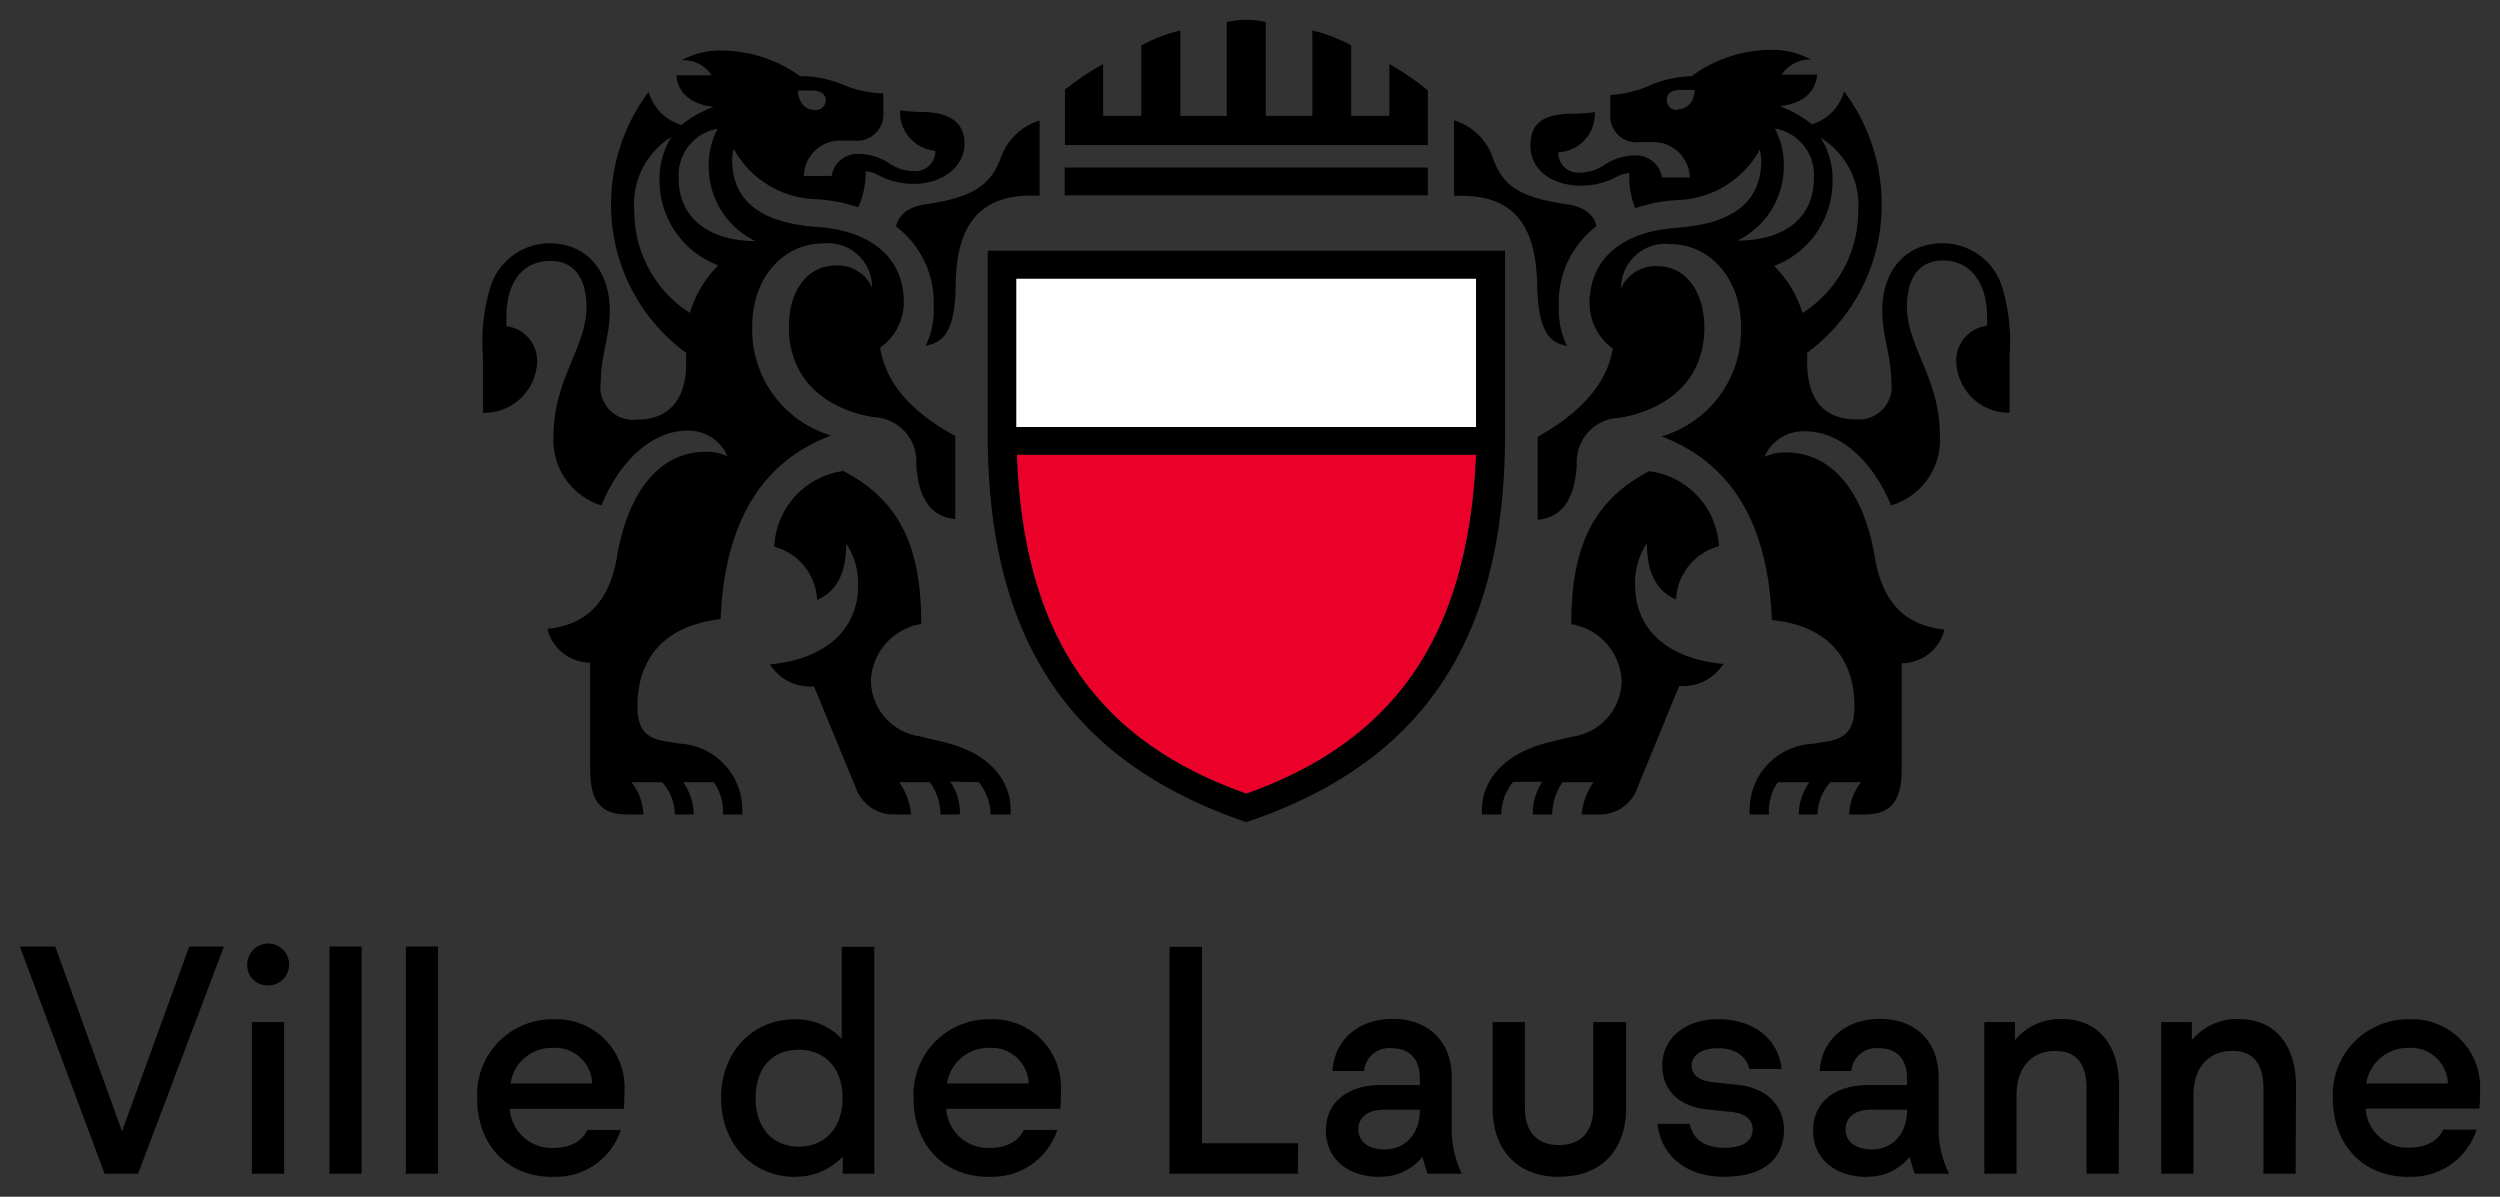
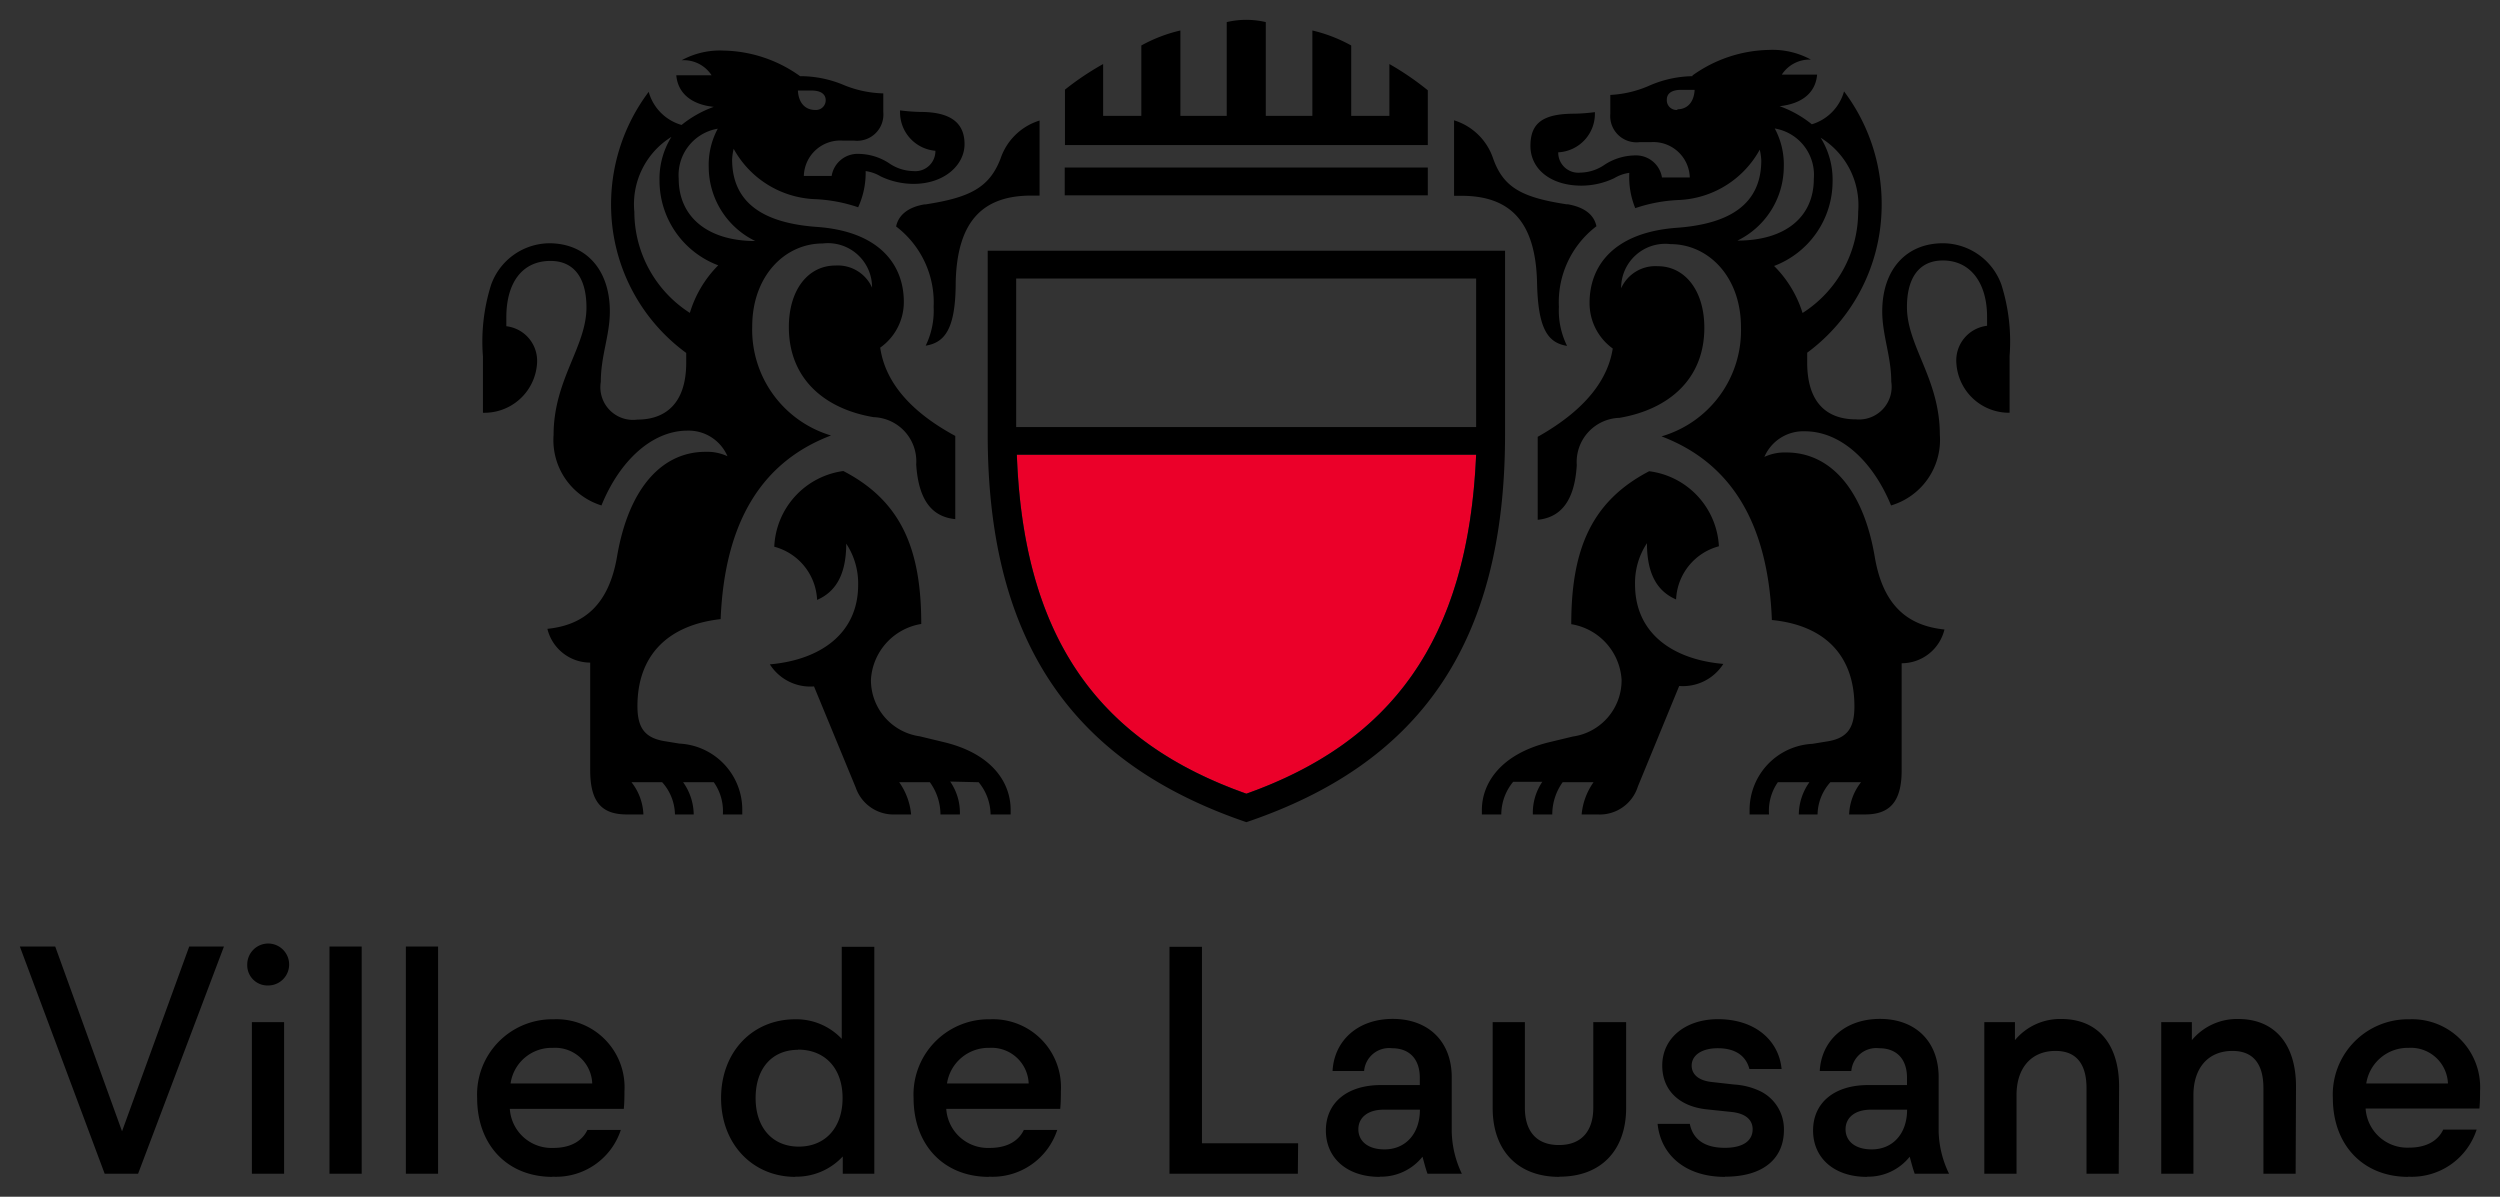
<svg xmlns="http://www.w3.org/2000/svg" xmlns:ns1="http://sodipodi.sourceforge.net/DTD/sodipodi-0.dtd" xmlns:ns2="http://www.inkscape.org/namespaces/inkscape" id="Calque_1" data-name="Calque 1" viewBox="0 0 1260.118 603.199" version="1.1" ns1:docname="logo-lausanne.svg" width="1260.118" height="603.199" ns2:version="0.92.2 5c3e80d, 2017-08-06">
  <rect x="0" y="0" width="1260.118" height="603.199" fill="#333333" stroke="none" />
  <defs id="defs4">
    <style id="style2">.cls-1{fill:#eb0029;stroke:#eb0029;stroke-miterlimit:10;stroke-width:0.17px;}.cls-2{fill:#231f20;}</style>
  </defs>
  <title id="title6">Plan de travail 1</title>
  <path class="cls-1" d="m 628.232,400.061 c 72.088,-25.698 111.804,-76.316 115.809,-170.876 h -231.506 c 3.449,94.561 43.053,145.178 115.698,170.876 z" id="path8" ns2:connector-curvature="0" style="fill:#eb0029;stroke:none;stroke-width:0.17px;stroke-miterlimit:10" />
-   <rect y="140.412" x="512.201" height="74.862" width="231.839" id="rect119" style="opacity:1;fill:#ffffff;fill-opacity:1;fill-rule:nonzero;stroke:none;stroke-width:5.669;stroke-linecap:round;stroke-linejoin:miter;stroke-miterlimit:4;stroke-dasharray:none;stroke-dashoffset:0;stroke-opacity:1;paint-order:markers fill stroke" />
  <path ns2:connector-curvature="0" style="fill:#000000;stroke-width:1" d="m 629.477,10.02 a 43.164,43.164 0 0 0 -11.147,1.119 v 47.276 h -23.36 V 15.365 a 75.982,75.982 0 0 0 -19.689,7.566 v 35.484 h -19.251 V 32.278 a 142.397,142.397 0 0 0 -19.242,12.902 v 27.927 h 182.889 v -27.595 a 142.397,142.397 0 0 0 -19.358,-13.234 v 26.136 h -19.241 V 22.931 a 75.982,75.982 0 0 0 -19.582,-7.566 v 43.05 h -23.477 V 11.139 a 43.164,43.164 0 0 0 -8.542,-1.119 z m 262.192,15.141 a 68.195,68.195 0 0 0 -38.608,12.902 v 0.331 a 56.403,56.403 0 0 0 -22.25,5.005 55.624,55.624 0 0 1 -19.134,4.45 v 9.455 a 13.238,13.238 0 0 0 14.684,14.353 h 5.677 a 18.356,18.356 0 0 1 19.689,17.8 h -14.013 a 13.238,13.238 0 0 0 -13.574,-11.121 28.702,28.702 0 0 0 -15.132,4.557 22.25,22.25 0 0 1 -12.455,4.119 10.124,10.124 0 0 1 -11.129,-10.234 19.468,19.468 0 0 0 18.471,-20.253 92.669,92.669 0 0 1 -10.234,0.779 c -15.797,0 -22.25,4.561 -22.25,16.242 0,11.681 10.234,20.03 25.697,20.03 a 38.603,38.603 0 0 0 16.573,-3.787 20.136,20.136 0 0 1 7.566,-2.668 41.607,41.607 0 0 0 2.999,17.8 77.873,77.873 0 0 1 22.25,-4.119 48.949,48.949 0 0 0 40.498,-25.366 29.703,29.703 0 0 1 0.779,5.345 c 0,22.361 -16.241,32.151 -42.718,34.042 -31.372,2.336 -43.838,18.909 -43.838,37.821 a 28.146,28.146 0 0 0 11.685,23.029 c -2.336,15.018 -12.901,30.483 -37.821,44.5 v 41.832 c 11.014,-1.112 18.577,-8.683 19.689,-27.595 a 22.25,22.25 0 0 1 21.578,-23.799 c 24.586,-4.227 42.718,-19.363 42.718,-45.395 0,-18.912 -9.896,-31.034 -23.468,-31.034 a 18.912,18.912 0 0 0 -18.472,11.121 22.25,22.25 0 0 1 24.918,-22.25 c 18.912,0 35.493,16.241 35.493,41.939 a 55.624,55.624 0 0 1 -40.05,54.958 c 34.821,13.238 53.73,43.392 55.621,92.564 26.922,2.67 41.608,18.133 41.608,43.497 0,10.569 -3.228,16.243 -14.353,17.8 l -6.787,1.11 a 33.374,33.374 0 0 0 -31.705,33.371 v 2.229 h 9.795 a 25.253,25.253 0 0 1 4.45,-16.242 h 15.902 a 28.591,28.591 0 0 0 -5.337,16.242 h 9.455 a 24.919,24.919 0 0 1 6.456,-16.242 h 15.463 a 27.923,27.923 0 0 0 -6.008,16.242 h 8.005 c 12.46,0 18.472,-6.342 18.472,-22.25 v -53.955 a 22.25,22.25 0 0 0 21.578,-17.021 c -18.578,-1.891 -31.036,-12.125 -35.152,-36.71 -5.896,-34.709 -22.918,-52.514 -44.5,-52.514 a 24.363,24.363 0 0 0 -11.12,2.229 21.36,21.36 0 0 1 20.361,-12.911 c 18.133,0 34.375,15.132 43.497,37.382 a 34.487,34.487 0 0 0 24.578,-35.708 c 0,-28.034 -16.573,-44.615 -16.573,-64.306 0,-15.13 6.45,-23.468 18.131,-23.468 13.906,0 22.25,11.345 22.25,28.365 v 4.557 a 17.577,17.577 0 0 0 -15.463,18.919 26.588,26.588 0 0 0 26.816,24.918 v -28.589 a 95.117,95.117 0 0 0 -4.119,-35.94 31.483,31.483 0 0 0 -29.485,-20.907 c -18.467,0 -30.586,13.236 -30.586,34.373 0,12.015 4.557,22.579 4.557,35.484 a 16.465,16.465 0 0 1 -17.8,18.91 c -13.461,0 -24.587,-7.115 -24.587,-28.697 v -4.898 a 92.447,92.447 0 0 0 37.489,-71.639 94.338,94.338 0 0 0 -18.91,-60.08 24.03,24.03 0 0 1 -16.242,16.582 55.624,55.624 0 0 0 -16.242,-9.124 c 11.347,-1.224 18.132,-6.788 18.91,-15.911 h -17.8 a 16.687,16.687 0 0 1 14.684,-7.566 40.383,40.383 0 0 0 -21.131,-4.889 z m -528.754,0.287 a 40.383,40.383 0 0 0 -19.367,4.934 16.687,16.687 0 0 1 15.132,7.566 h -17.8 c 0.779,9.122 7.786,14.798 18.91,15.911 a 55.624,55.624 0 0 0 -16.242,9.124 24.03,24.03 0 0 1 -16.573,-16.69 94.338,94.338 0 0 0 -18.91,60.08 92.447,92.447 0 0 0 37.821,71.531 v 4.889 c 0,21.471 -11.348,28.706 -24.587,28.706 a 16.465,16.465 0 0 1 -18.463,-19.027 c 0,-13.238 4.558,-23.358 4.558,-35.484 0,-21.137 -12.128,-34.373 -30.595,-34.373 a 31.483,31.483 0 0 0 -29.252,20.907 95.117,95.117 0 0 0 -4.119,36.155 v 28.374 A 26.588,26.588 0 0 0 270.683,183.346 17.577,17.577 0 0 0 255.22,164.436 v -4.557 c 0,-17.243 7.899,-28.365 22.25,-28.365 11.681,0 18.131,8.338 18.131,23.468 0,19.802 -16.573,36.383 -16.573,64.306 a 34.487,34.487 0 0 0 24.139,35.484 c 9.011,-22.25 25.255,-37.602 43.166,-37.713 a 21.36,21.36 0 0 1 20.352,12.902 24.363,24.363 0 0 0 -11.12,-2.221 c -21.471,0 -38.493,17.684 -44.5,52.505 -4.116,24.586 -16.685,34.828 -35.152,36.719 a 22.25,22.25 0 0 0 21.578,17.021 v 54.287 c 0,16.242 6.012,22.25 18.472,22.25 h 8.345 a 27.923,27.923 0 0 0 -6.008,-16.242 h 15.463 a 24.919,24.919 0 0 1 6.447,16.242 h 9.455 a 28.591,28.591 0 0 0 -5.336,-16.242 h 15.463 a 25.253,25.253 0 0 1 4.566,16.242 h 9.786 v -2.337 a 33.374,33.374 0 0 0 -31.705,-33.38 l -6.787,-1.11 c -10.569,-1.557 -14.353,-6.675 -14.353,-17.8 0,-25.364 15.129,-40.825 41.939,-43.829 2.002,-49.06 20.809,-79.325 55.63,-92.564 a 55.624,55.624 0 0 1 -39.719,-54.842 c 0,-25.698 16.581,-41.939 35.493,-41.939 a 22.25,22.25 0 0 1 24.918,22.25 18.912,18.912 0 0 0 -18.472,-11.13 c -13.684,0 -23.468,12.131 -23.468,31.043 0,26.143 18.133,41.27 42.718,45.387 a 22.25,22.25 0 0 1 21.471,23.808 c 1.224,18.912 8.565,26.474 19.689,27.586 v -41.939 c -24.919,-13.461 -35.605,-29.037 -37.83,-44.5 a 28.146,28.146 0 0 0 11.908,-23.02 c 0,-18.912 -12.466,-35.605 -43.837,-37.83 -26.477,-1.891 -42.718,-11.793 -42.718,-34.042 a 29.703,29.703 0 0 1 0.779,-5.336 48.949,48.949 0 0 0 40.498,25.366 77.873,77.873 0 0 1 22.25,4.11 41.607,41.607 0 0 0 3.779,-18.239 20.136,20.136 0 0 1 7.566,2.668 38.603,38.603 0 0 0 16.573,3.778 c 15.463,0 25.706,-9.452 25.706,-20.021 0,-10.569 -6.787,-16.242 -22.25,-16.242 a 92.669,92.669 0 0 1 -10.234,-0.779 19.468,19.468 0 0 0 17.8,20.361 10.124,10.124 0 0 1 -11.13,10.234 22.25,22.25 0 0 1 -12.455,-4.119 28.702,28.702 0 0 0 -15.132,-4.557 13.238,13.238 0 0 0 -13.574,11.121 h -14.022 a 18.356,18.356 0 0 1 19.698,-17.8 h 5.668 a 13.238,13.238 0 0 0 14.684,-14.353 v -9.455 a 55.624,55.624 0 0 1 -19.689,-4.119 56.403,56.403 0 0 0 -22.25,-4.557 68.195,68.195 0 0 0 -38.6,-12.902 40.383,40.383 0 0 0 -1.773,-0.046 z m 484.478,19.842 h 6.787 c -0.334,6.341 -3.79,9.795 -8.685,9.795 v 0.331 a 4.895,4.895 0 0 1 -5.336,-5.229 c 0,-2.67 1.895,-4.898 7.235,-4.898 z m -445.216,0.34 h 6.787 c 5.34,0 7.226,2.219 7.226,4.889 a 4.895,4.895 0 0 1 -5.336,4.898 c -4.895,0 -8.342,-3.445 -8.676,-9.786 z m 330.742,15.015 v 38.044 h 3.671 c 24.141,0 37.373,12.459 38.152,43.497 0.445,23.473 5.342,30.595 15.132,32.153 a 40.049,40.049 0 0 1 -4.119,-19.689 48.059,48.059 0 0 1 18.919,-40.605 c -1.113,-5.451 -5.562,-9.572 -14.684,-11.129 v 0.116 c -22.695,-3.449 -32.153,-8.349 -37.382,-23.145 a 30.148,30.148 0 0 0 -19.689,-19.242 z m -208.927,0.107 a 30.148,30.148 0 0 0 -19.689,19.251 c -5.674,14.685 -15.58,19.58 -37.83,23.029 h -0.555 c -8.566,1.446 -13.124,5.669 -14.236,11.121 a 48.059,48.059 0 0 1 18.91,40.498 40.049,40.049 0 0 1 -4.002,19.582 c 9.79,-1.557 15.132,-8.68 15.132,-32.153 0.779,-31.038 14.011,-43.497 38.152,-43.497 h 4.119 z m 370.568,4.011 a 23.696,23.696 0 0 1 19.689,25.366 c 0,19.357 -14.463,31.141 -38.492,31.141 a 41.607,41.607 0 0 0 23.36,-37.265 38.269,38.269 0 0 0 -4.557,-19.242 z m -532.765,0.107 a 38.269,38.269 0 0 0 -4.566,19.251 41.607,41.607 0 0 0 23.477,37.373 c -23.918,0 -38.6,-12.119 -38.6,-31.365 A 23.696,23.696 0 0 1 361.796,64.87 Z M 338.436,68.988 A 39.938,39.938 0 0 0 332.428,91.238 45.612,45.612 0 0 0 362.02,133.733 57.404,57.404 0 0 0 347.721,157.72 60.63,60.63 0 0 1 319.74,106.809 39.938,39.938 0 0 1 338.436,68.988 Z m 579.262,0.447 a 39.938,39.938 0 0 1 18.91,37.373 60.63,60.63 0 0 1 -28.034,50.956 57.404,57.404 0 0 0 -14.353,-23.701 45.612,45.612 0 0 0 29.485,-42.387 39.938,39.938 0 0 0 -6.008,-22.241 z m -381.026,15.015 v 14.013 h 183.005 v -14.013 z m -38.824,41.939 v 92.671 c 0,106.909 44.946,166.206 130.384,195.353 85.883,-29.036 130.384,-88.444 130.384,-195.353 v -92.671 z m 14.353,14.022 h 231.839 v 74.862 h -231.839 z m 0.331,88.767 h 231.508 c -4.005,94.561 -43.719,145.184 -115.808,170.882 -72.645,-25.698 -112.252,-76.322 -115.7,-170.882 z m -87.442,8.237 a 40.272,40.272 0 0 0 -34.821,38.161 29.036,29.036 0 0 1 21.587,26.808 c 8.677,-3.782 14.684,-11.79 14.684,-28.365 a 36.267,36.267 0 0 1 6.008,20.8 c 0,24.586 -19.136,37.825 -44.5,40.05 a 24.141,24.141 0 0 0 22.25,11.121 l 21.023,50.956 a 20.136,20.136 0 0 0 20.029,13.574 h 7.897 a 33.374,33.374 0 0 0 -6.008,-16.242 h 15.463 a 27.812,27.812 0 0 1 5.336,16.242 h 9.795 a 27.701,27.701 0 0 0 -4.898,-16.582 l 14.353,0.34 a 25.921,25.921 0 0 1 6.008,16.242 h 10.118 v -2.337 c 0,-13.238 -8.785,-28.035 -33.37,-34.042 l -12.464,-3.008 a 28.591,28.591 0 0 1 -24.578,-28.697 30.259,30.259 0 0 1 25.357,-27.927 c 0,-37.824 -10.124,-61.962 -39.271,-77.092 z m 406.168,0.107 c -29.036,15.13 -39.271,39.276 -39.271,77.101 a 30.259,30.259 0 0 1 25.366,27.918 28.591,28.591 0 0 1 -24.587,28.706 l -12.455,3 c -24.252,6.119 -33.38,20.804 -33.38,34.042 v 2.229 h 9.795 a 25.921,25.921 0 0 1 5.999,-16.466 h 14.693 a 27.701,27.701 0 0 0 -4.79,16.466 h 9.795 a 27.812,27.812 0 0 1 5.229,-16.242 h 15.571 a 33.374,33.374 0 0 0 -6.008,16.242 h 7.897 a 20.136,20.136 0 0 0 20.468,-14.129 l 20.808,-50.616 a 24.141,24.141 0 0 0 22.25,-11.129 c -25.587,-2.225 -44.5,-15.464 -44.5,-40.05 a 36.267,36.267 0 0 1 6.008,-20.8 c 0,16.687 6.007,24.583 14.684,28.365 a 29.036,29.036 0 0 1 21.578,-26.808 40.272,40.272 0 0 0 -35.152,-37.83 z" id="path10" />
  <path style="fill:#000000;stroke-width:1" d="m 135.411,475.586 a 10.573,10.573 0 0 0 -10.788,10.664 10.199,10.199 0 0 0 10.479,10.479 10.573,10.573 0 0 0 0.309,-21.143 z M 10,477.081 52.76,591.61 H 69.603 L 112.879,477.081 H 95.381 l -33.87,93.149 -33.685,-93.149 z m 156.073,0 v 114.529 h 16.233 V 477.081 Z m 38.505,0 v 114.529 h 16.233 V 477.081 Z m 219.698,0.139 v 46.413 a 31.533,31.533 0 0 0 -23.391,-9.873 c -21.708,0 -37.428,16.516 -37.428,39.721 0,23.205 15.954,39.718 37.428,39.718 l -0.049,-0.094 a 31.86,31.86 0 0 0 23.956,-10.197 v 8.702 h 15.905 V 477.22 Z m 165.197,0 v 114.39 h 64.701 l 0.139,-15.348 h -48.468 v -99.042 z m 112.563,36.351 c -17.825,0 -29.569,11.137 -30.364,26.249 h 15.905 a 12.632,12.632 0 0 1 14.038,-11.462 c 8.936,0 14.034,5.566 14.034,14.922 v 3.649 h -19.697 c -16.842,0 -27.649,8.843 -27.649,22.879 0,14.035 10.809,23.391 27.043,23.391 l 0.189,-0.094 a 26.761,26.761 0 0 0 21.47,-10.057 c 0.795,2.854 1.591,6.036 2.527,8.563 h 17.313 a 51.463,51.463 0 0 1 -5.102,-21.101 v -27.51 c 0,-18.152 -11.881,-29.427 -29.706,-29.427 z m 245.57,0 c -17.825,0 -29.569,11.137 -30.364,26.249 h 15.909 a 12.632,12.632 0 0 1 14.034,-11.462 c 8.936,0 14.037,5.566 14.037,14.922 v 3.649 h -19.697 c -16.842,0 -27.649,8.843 -27.649,22.879 0,14.035 10.805,23.391 27.04,23.391 l 0.376,-0.094 a 26.761,26.761 0 0 0 21.286,-10.057 c 0.795,2.854 1.591,6.036 2.527,8.563 h 17.31 a 51.463,51.463 0 0 1 -5.242,-21.101 v -27.51 c 0,-18.152 -11.741,-29.427 -29.566,-29.427 z m 91.417,0.049 a 29.614,29.614 0 0 0 -23.395,10.667 v -9.078 h -15.438 v 76.4 h 16.236 v -39.627 c 0,-13.708 7.436,-22.269 19.693,-22.269 10.339,0 15.581,6.457 15.581,18.714 v 43.182 h 16.233 l 0.189,-43.98 c 0,-21.614 -10.994,-34.009 -29.099,-34.009 z m 89.169,0 a 29.614,29.614 0 0 0 -23.391,10.667 v -9.078 h -15.438 v 76.4 h 16.233 v -39.627 c 0,-13.708 7.439,-22.269 19.697,-22.269 10.339,0 15.578,6.457 15.578,18.714 v 43.182 h 16.236 l 0.189,-43.98 c 0,-21.614 -10.997,-34.009 -29.103,-34.009 z m -262.273,0.094 c -16.14,0 -28.067,9.356 -28.067,23.391 0,12.398 8.512,20.63 22.547,22.08 l 12.072,1.265 c 8.234,0.795 10.946,4.63 10.946,8.747 0,5.708 -4.677,9.357 -14.034,9.357 -10.012,0 -16.047,-4.115 -17.637,-12.068 h -16.236 c 1.59,15.766 14.178,26.712 33.874,26.712 l 0.185,-0.094 c 19.556,0 29.615,-9.401 29.615,-23.53 a 21.287,21.287 0 0 0 -12.023,-19.603 35.463,35.463 0 0 0 -13.051,-3.321 l -11.278,-1.265 c -7.298,-0.795 -10.152,-4.304 -10.152,-8.28 0,-5.099 4.913,-8.747 13.194,-8.747 9.403,0 14.314,4.304 15.905,10.479 h 16.236 c -1.403,-14.456 -13.383,-25.123 -32.096,-25.123 z m -588.189,0.045 A 37.942,37.942 0 0 0 240.508,553.481 c 0,23.673 15.252,39.718 37.989,39.718 l -0.049,-0.094 a 34.34,34.34 0 0 0 34.48,-23.579 h -16.843 c -2.386,5.099 -7.813,9.078 -17.17,9.078 a 21.053,21.053 0 0 1 -21.941,-19.697 h 57.453 c 0.327,-3.322 0.328,-6.972 0.328,-8.89 a 34.293,34.293 0 0 0 -35.602,-36.257 37.942,37.942 0 0 0 -1.423,0 z m 219.98,0 a 37.942,37.942 0 0 0 -37.221,39.721 c 0,23.673 15.252,39.718 37.989,39.718 l -0.049,-0.094 a 34.34,34.34 0 0 0 34.48,-23.579 h -16.843 c -2.386,5.099 -7.814,9.078 -17.17,9.078 a 21.053,21.053 0 0 1 -21.941,-19.697 h 57.453 c 0.328,-3.322 0.328,-6.972 0.328,-8.89 a 34.293,34.293 0 0 0 -35.602,-36.257 37.942,37.942 0 0 0 -1.423,0 z m 715.378,0 a 37.942,37.942 0 0 0 -37.221,39.721 c 0,23.673 15.252,39.718 37.989,39.718 l -0.044,-0.094 a 34.34,34.34 0 0 0 34.525,-23.718 h -16.843 c -2.386,5.099 -7.814,9.075 -17.17,9.075 a 21.053,21.053 0 0 1 -21.941,-19.693 h 57.359 c 0.328,-3.322 0.328,-6.972 0.328,-8.89 a 34.293,34.293 0 0 0 -35.557,-36.118 37.942,37.942 0 0 0 -1.423,0 z m -1086.125,1.45 v 76.4 h 16.233 v -76.4 z m 625.414,0 v 43.321 c 0,21.334 12.583,34.668 33.542,34.668 l 0.189,-0.094 c 20.959,0 33.542,-13.378 33.542,-34.664 v -43.231 h -16.56 v 43.231 c 0,10.62 -5.052,18.71 -17.31,18.71 -12.257,0 -17.17,-8.044 -17.17,-18.71 v -43.231 z m -471.943,12.934 a 18.714,18.714 0 0 1 18.085,17.991 h -41.167 a 20.913,20.913 0 0 1 21.286,-17.965 18.714,18.714 0 0 1 1.796,-0.026 z m 219.98,0 a 18.714,18.714 0 0 1 18.085,17.991 h -41.167 a 21.147,21.147 0 0 1 21.286,-17.965 18.714,18.714 0 0 1 1.796,-0.026 z m 715.378,0 a 18.714,18.714 0 0 1 18.089,17.991 h -41.171 a 21.147,21.147 0 0 1 21.286,-17.965 18.714,18.714 0 0 1 1.796,-0.026 z m -813.55,0.915 c 13.521,0 22.457,9.311 22.457,24.423 0,15.111 -8.891,24.468 -22.084,24.468 -13.193,0 -21.753,-9.497 -21.753,-24.468 0,-14.971 8.281,-24.328 21.474,-24.328 z m 295.164,30.27 h 18.293 c 0,12.258 -7.346,20.021 -17.826,20.021 -8.515,0 -13.194,-4.257 -13.194,-10.152 0,-5.895 4.774,-9.869 12.727,-9.869 z m 245.57,0 h 18.292 c 0,12.258 -7.346,20.021 -17.826,20.021 -8.515,0 -13.194,-4.257 -13.194,-10.152 0,-5.895 4.774,-9.869 12.727,-9.869 z" id="path111" ns2:connector-curvature="0" />
</svg>